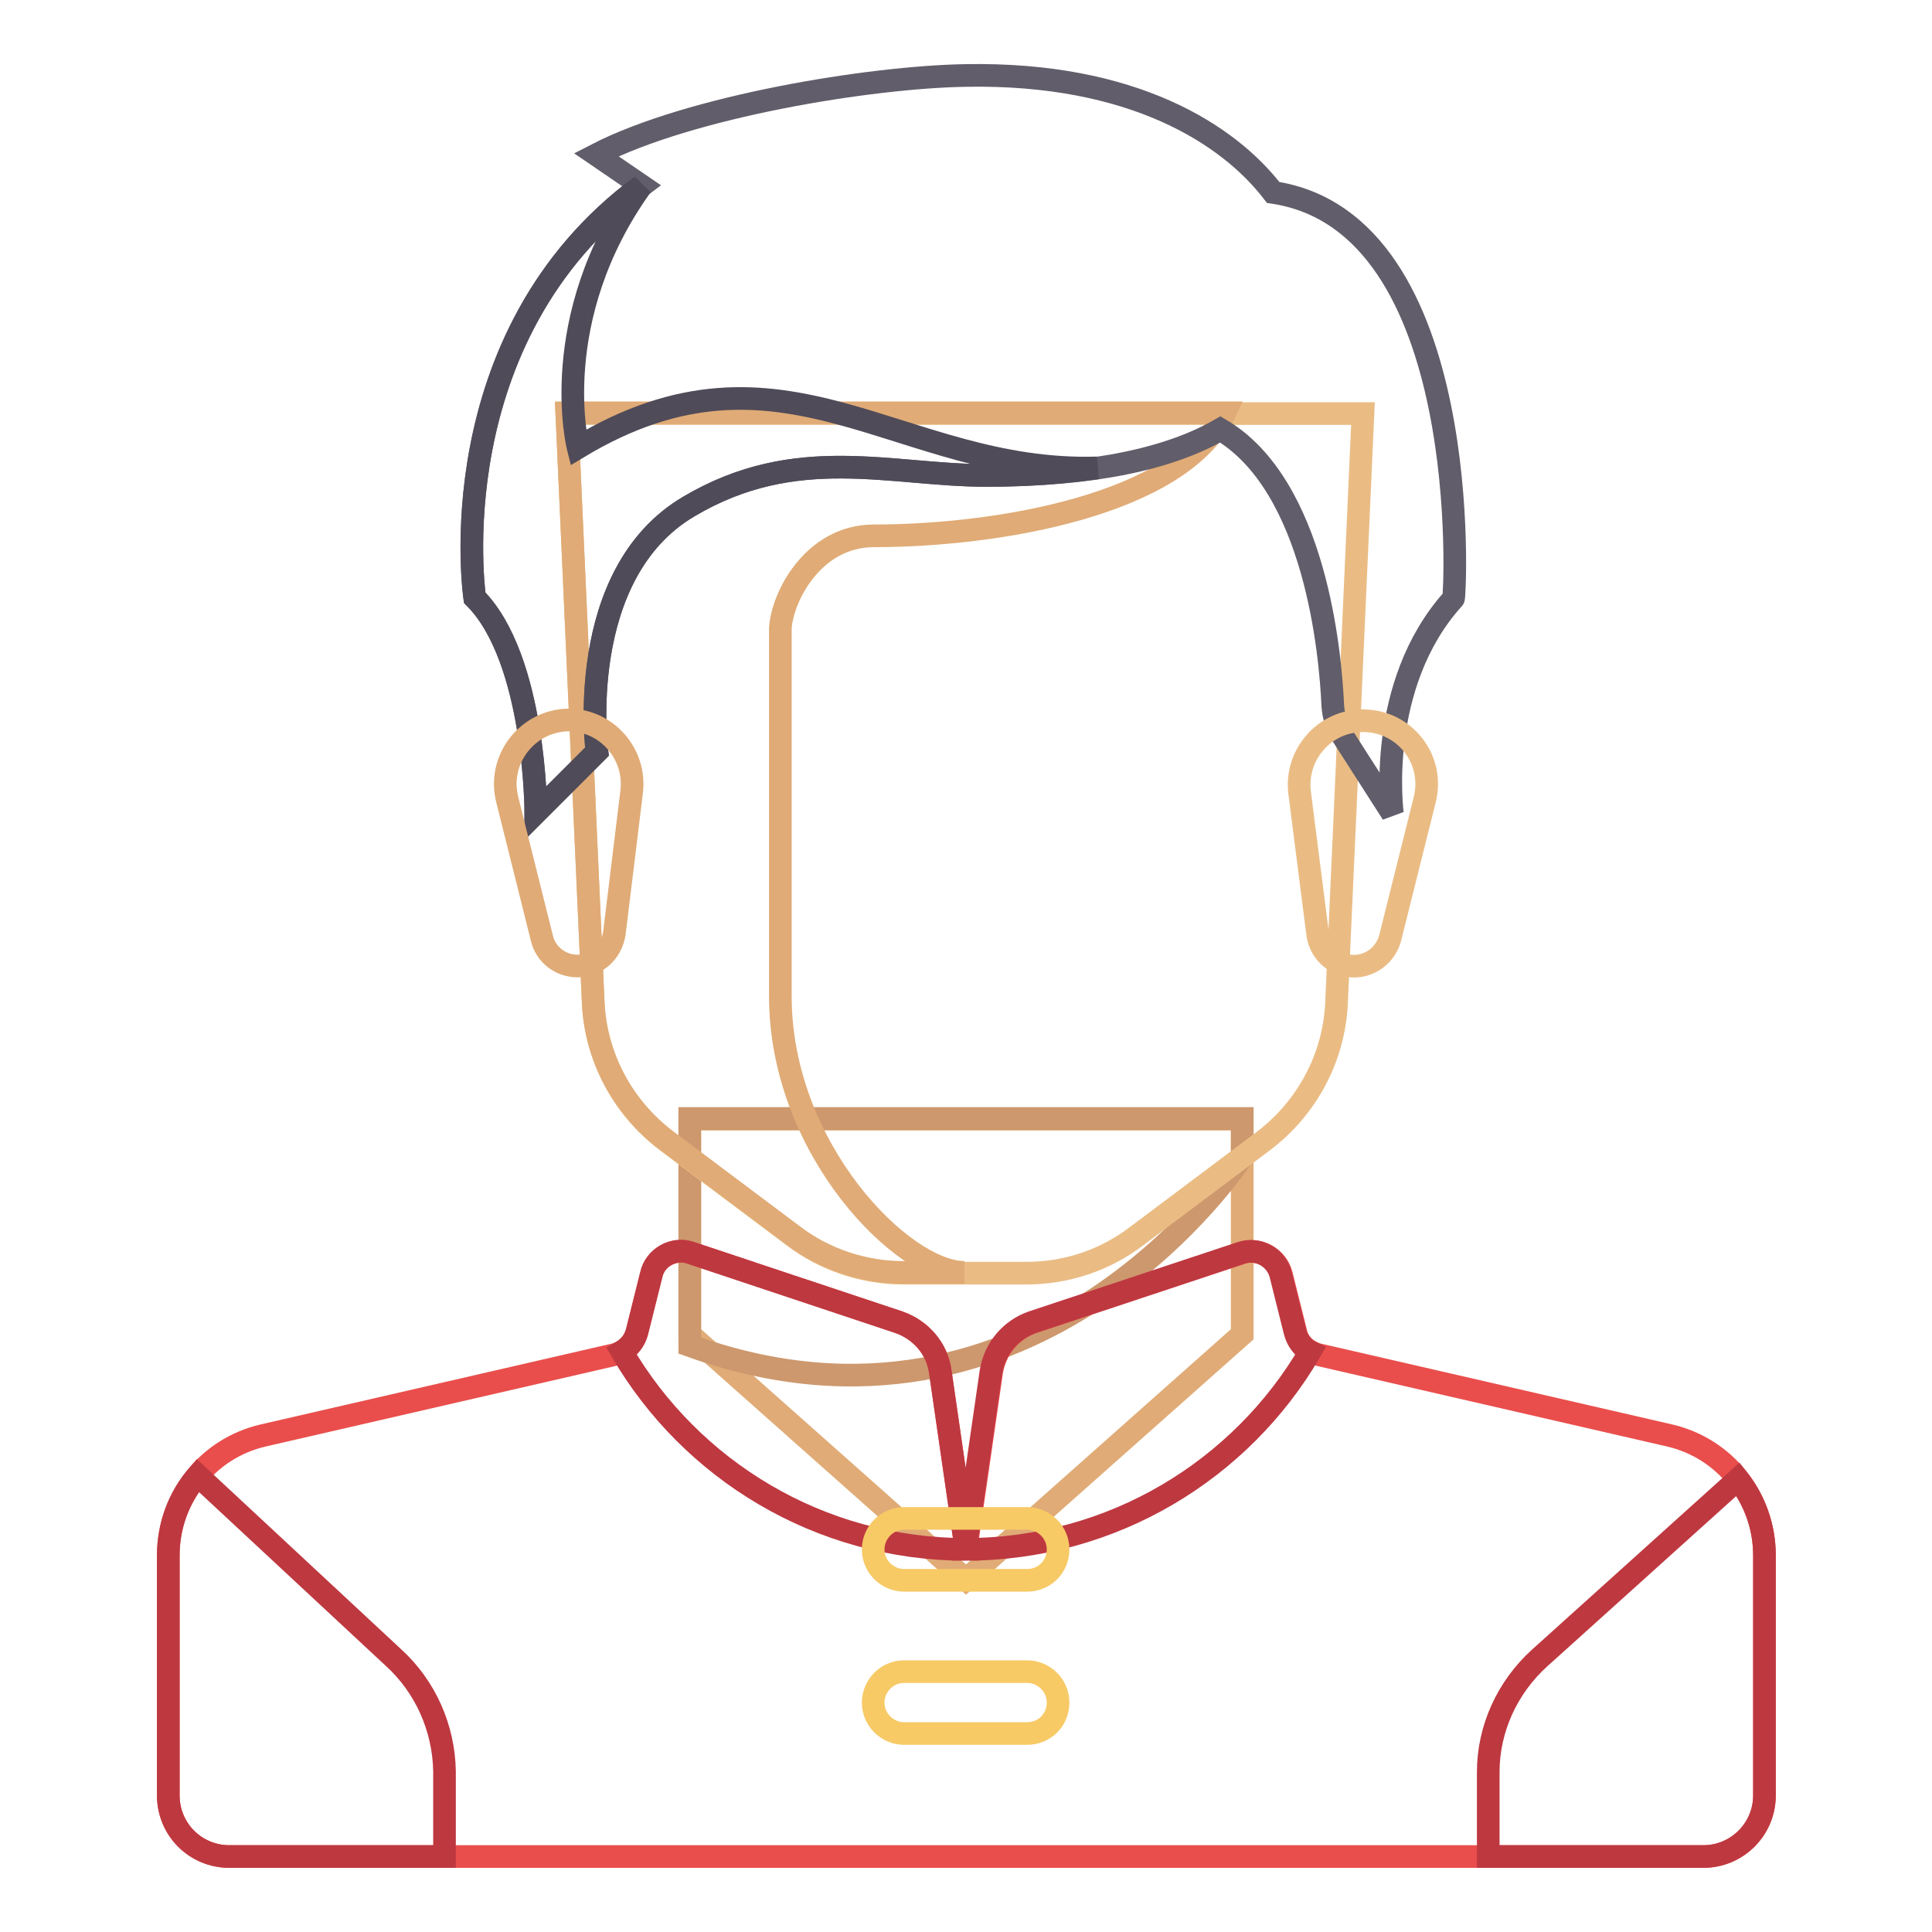
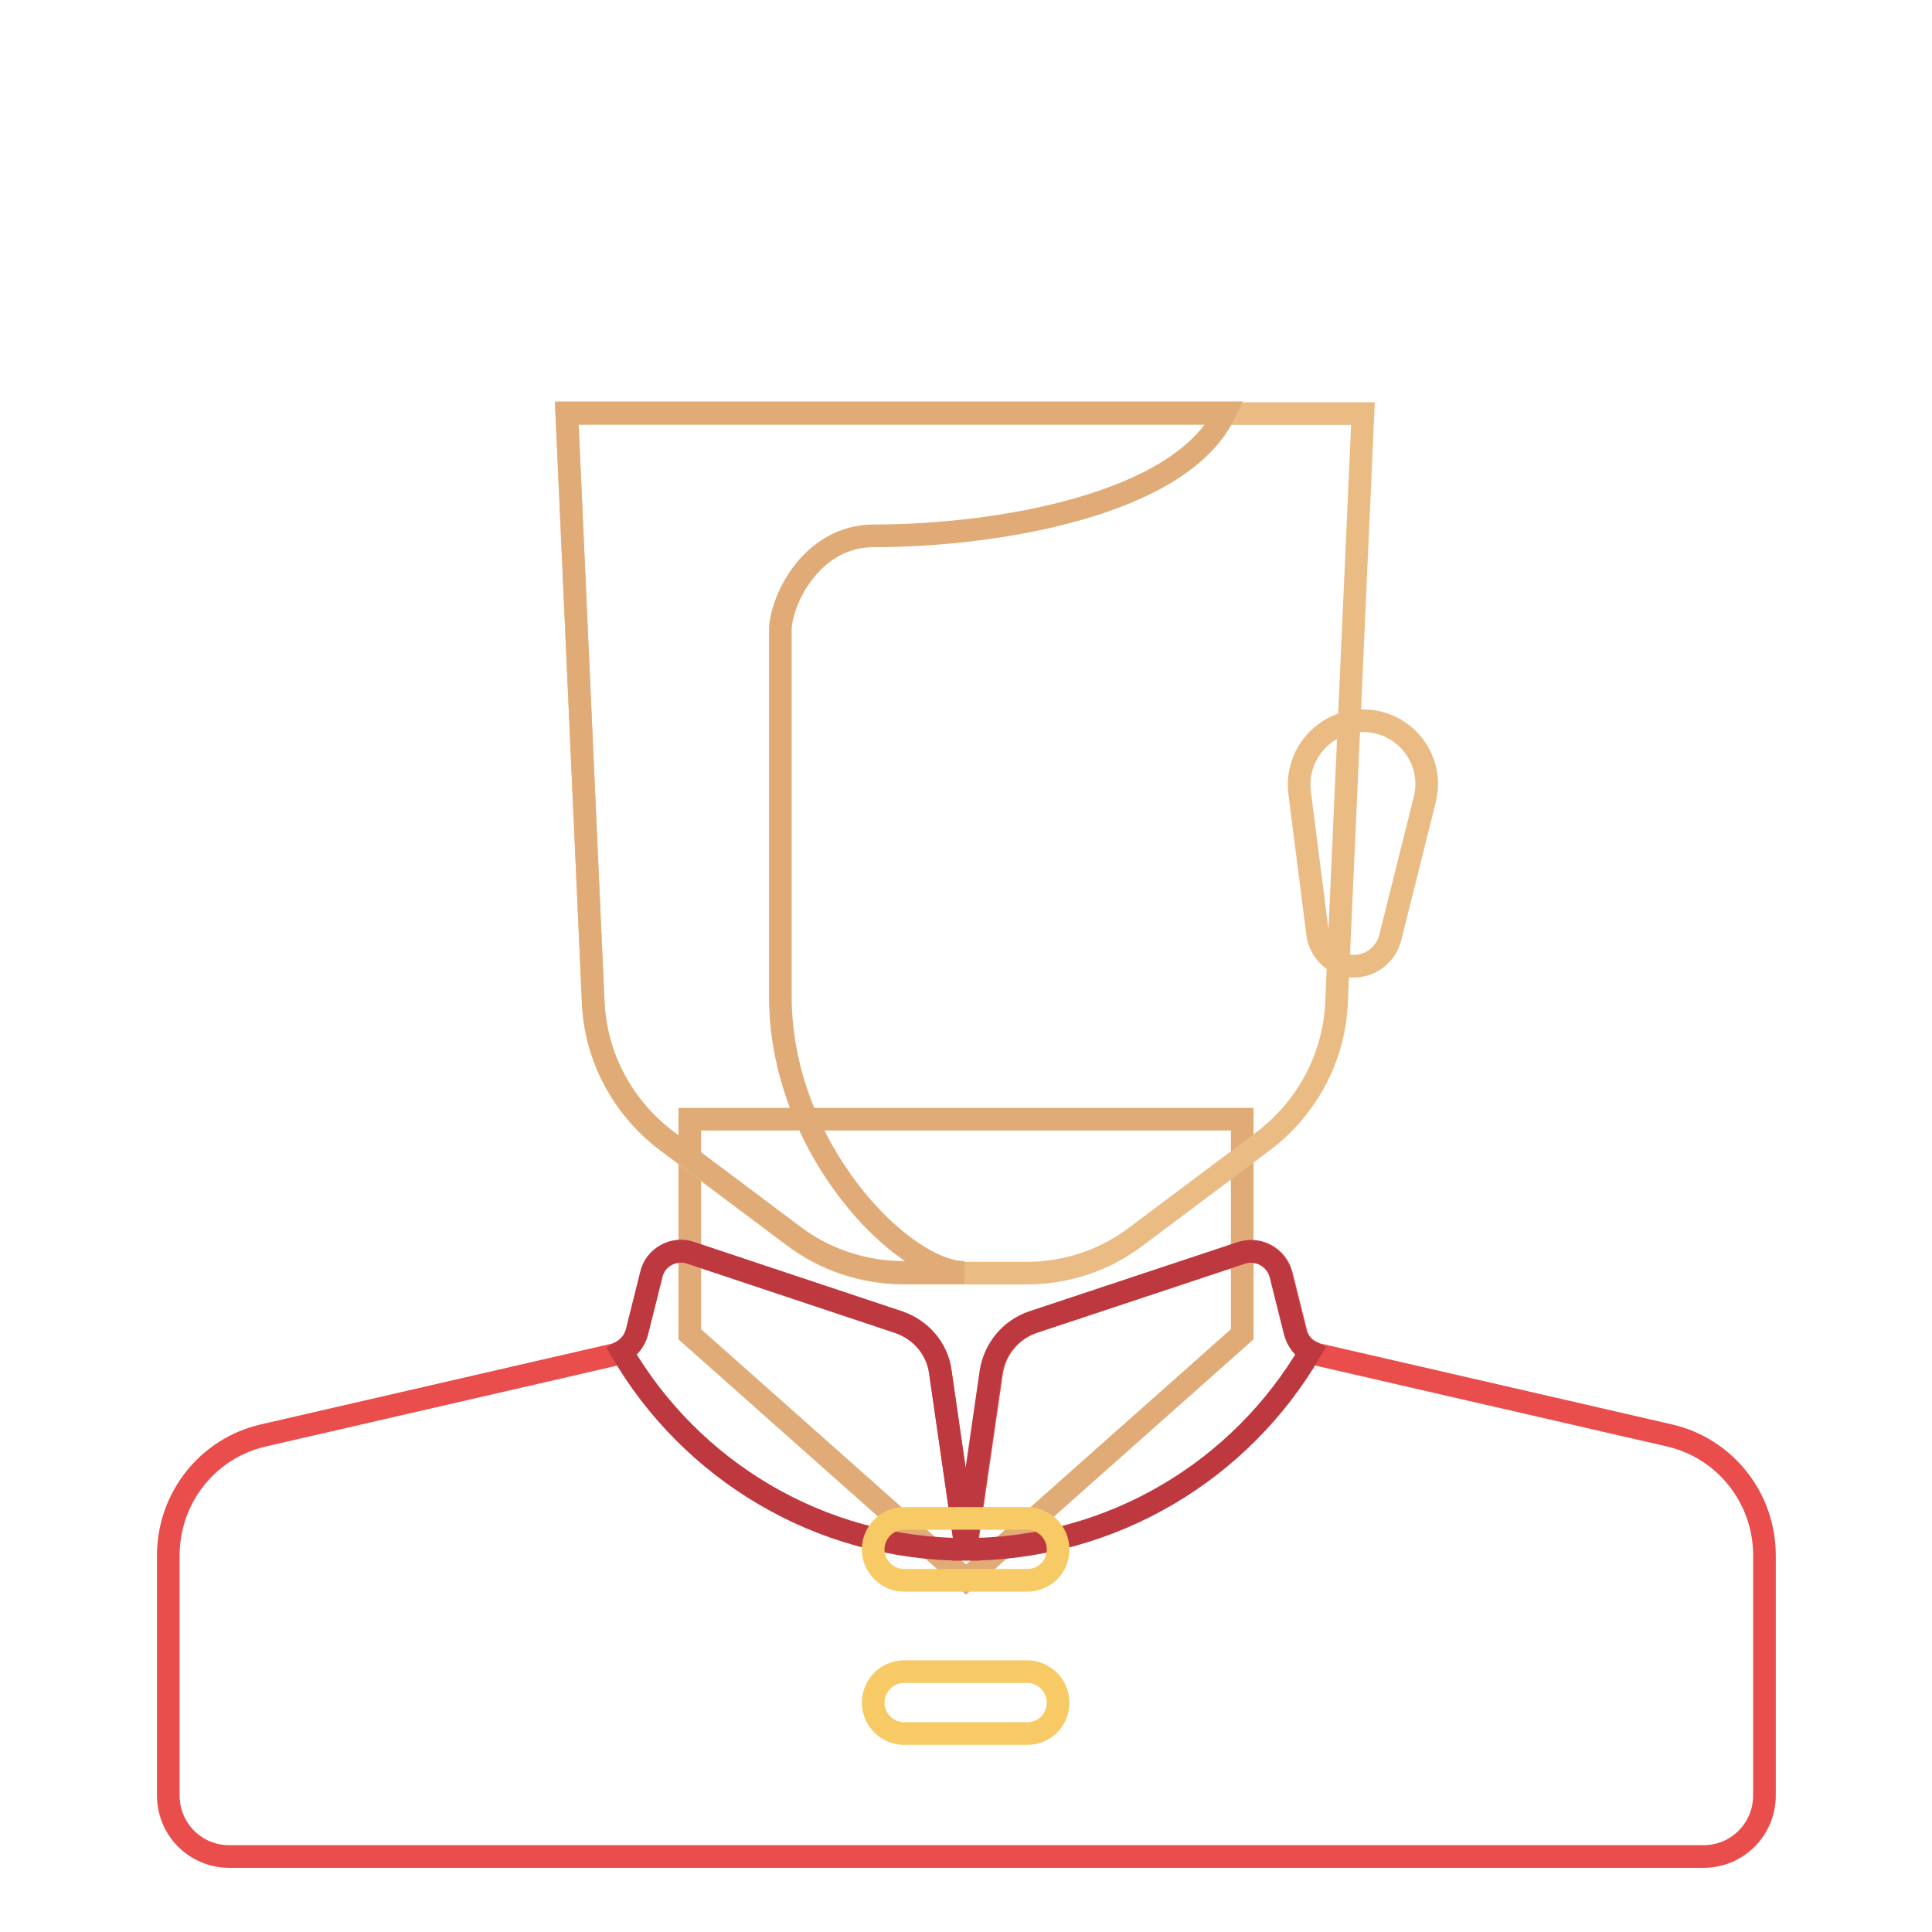
<svg xmlns="http://www.w3.org/2000/svg" version="1.1" x="0px" y="0px" viewBox="0 0 256 256" enable-background="new 0 0 256 256" xml:space="preserve">
  <g>
    <path stroke-width="3" fill-opacity="0" stroke="#e0ab76" d="M164.6,176.8v-28.5H91.4v28.5l36.6,32.5L164.6,176.8z" />
-     <path stroke-width="3" fill-opacity="0" stroke="#cd986d" d="M91.4,148.3v30c46.1,16.6,73.2-25,73.2-25v-5.1H91.4z" />
    <path stroke-width="3" fill-opacity="0" stroke="#e94e4c" d="M171.7,176.5l-1.9-7.6c-0.6-2.3-3-3.6-5.2-2.9l-27.7,9.2c-2.9,1-5,3.5-5.5,6.6l-3.4,23.5l-3.4-23.5 c-0.4-3.1-2.6-5.6-5.5-6.6L91.5,166c-2.2-0.7-4.7,0.6-5.2,2.9l-1.9,7.6c-0.4,1.5-1.5,2.6-3,3l-46.5,10.7 c-7.4,1.7-12.6,8.3-12.6,15.9v31.8c0,4.5,3.6,8.1,8.1,8.1h195.3c4.5,0,8.1-3.6,8.1-8.1v-31.8c0-7.6-5.2-14.2-12.6-15.9l-46.5-10.7 C173.2,179.1,172,178,171.7,176.5L171.7,176.5z" />
    <path stroke-width="3" fill-opacity="0" stroke="#be3840" d="M173.6,179.1c-1-0.5-1.7-1.5-2-2.6l-1.9-7.6c-0.6-2.3-3-3.6-5.2-2.9l-27.7,9.2c-2.9,1-5,3.5-5.5,6.6 l-3.4,23.5C147.5,205.3,164.5,194.7,173.6,179.1z M128,205.3l-3.4-23.5c-0.4-3.1-2.6-5.6-5.5-6.6L91.5,166 c-2.2-0.8-4.7,0.6-5.2,2.9l-1.9,7.6c-0.3,1.1-1,2-2,2.6C91.5,194.7,108.5,205.3,128,205.3L128,205.3z" />
    <path stroke-width="3" fill-opacity="0" stroke="#eabc84" d="M75.1,54.8l3.5,78c0.3,7.3,3.9,14,9.7,18.4l16.8,12.6c4.2,3.2,9.4,4.9,14.6,4.9h16.3 c5.3,0,10.4-1.7,14.6-4.9l16.8-12.6c5.8-4.4,9.4-11.1,9.7-18.4l3.5-78H75.1z" />
    <path stroke-width="3" fill-opacity="0" stroke="#e0ab76" d="M115.8,71c16.3,0,40.7-4.1,46.5-16.3H75.1l3.5,78c0.3,7.3,3.9,14,9.7,18.4l16.8,12.6 c4.2,3.2,9.4,4.9,14.6,4.9h8.1c-8.1,0-24.4-16.3-24.4-36.6V83.3C103.6,79.2,107.7,71,115.8,71z" />
-     <path stroke-width="3" fill-opacity="0" stroke="#615d6a" d="M168.7,25.5C162.8,17.8,150.1,9.6,128,10c-12.7,0.2-36.6,4.1-49,10.5l6,4.1C57.8,44.7,62.9,79.2,62.9,79.2 c8.1,8.1,8.1,28.5,8.1,28.5l8.1-8.1c0,0-3.1-23.5,12.2-32.5c14.2-8.4,26.7-4.1,39.4-4.1c14.4,0,24.4-2.3,31-6.1 c12.6,7.4,14.6,29.7,14.9,36.6c0.1,1.4,0.5,2.8,1.3,4l6.6,10.3c0,0-2.3-17,8.1-28.5C192.8,79.2,195.5,29.5,168.7,25.5z" />
-     <path stroke-width="3" fill-opacity="0" stroke="#504b59" d="M76.6,59.3c0,0-4.3-17,8.4-34.7C57.8,44.7,62.9,79.2,62.9,79.2c8.1,8.1,8.1,28.5,8.1,28.5l8.1-8.1 c0,0-3.1-23.5,12.2-32.5c14.2-8.4,26.7-4.1,39.4-4.1c5.5,0,10.4-0.4,14.7-1C119.2,62.8,103.8,42.9,76.6,59.3z" />
-     <path stroke-width="3" fill-opacity="0" stroke="#e0ab76" d="M67.2,105.9l4.6,18.4c0.5,2.2,2.5,3.7,4.7,3.7c2.5,0,4.5-1.8,4.9-4.3l2.3-18.8c0.6-5-3.3-9.5-8.4-9.5h0 C69.9,95.5,65.9,100.6,67.2,105.9z" />
-     <path stroke-width="3" fill-opacity="0" stroke="#be3840" d="M233.8,237.9v-31.8c0-3.8-1.3-7.3-3.5-10.1l-26.3,23.7c-4.3,3.9-6.8,9.4-6.8,15.1V246h28.5 C230.1,246,233.8,242.4,233.8,237.9z M52.1,219.6l-25.9-24.1c-2.5,2.9-3.9,6.6-3.9,10.6v31.8c0,4.5,3.6,8.1,8.1,8.1h28.5v-11.3 C58.8,229,56.4,223.5,52.1,219.6z" />
    <path stroke-width="3" fill-opacity="0" stroke="#f7ca66" d="M136.1,209.4h-16.3c-2.2,0-4.1-1.8-4.1-4.1c0-2.2,1.8-4.1,4.1-4.1h16.3c2.2,0,4.1,1.8,4.1,4.1 C140.2,207.6,138.4,209.4,136.1,209.4L136.1,209.4z M136.1,229.7h-16.3c-2.2,0-4.1-1.8-4.1-4.1c0-2.2,1.8-4.1,4.1-4.1h16.3 c2.2,0,4.1,1.8,4.1,4.1l0,0C140.2,227.9,138.4,229.7,136.1,229.7C136.1,229.7,136.1,229.7,136.1,229.7z" />
    <path stroke-width="3" fill-opacity="0" stroke="#eabc84" d="M188.8,105.9l-4.6,18.4c-0.7,2.6-3.3,4.2-5.9,3.6c-2-0.5-3.4-2.1-3.7-4.1l-2.4-18.8c-0.6-5,3.3-9.5,8.4-9.5 h0C186.1,95.5,190.1,100.6,188.8,105.9z" />
  </g>
</svg>